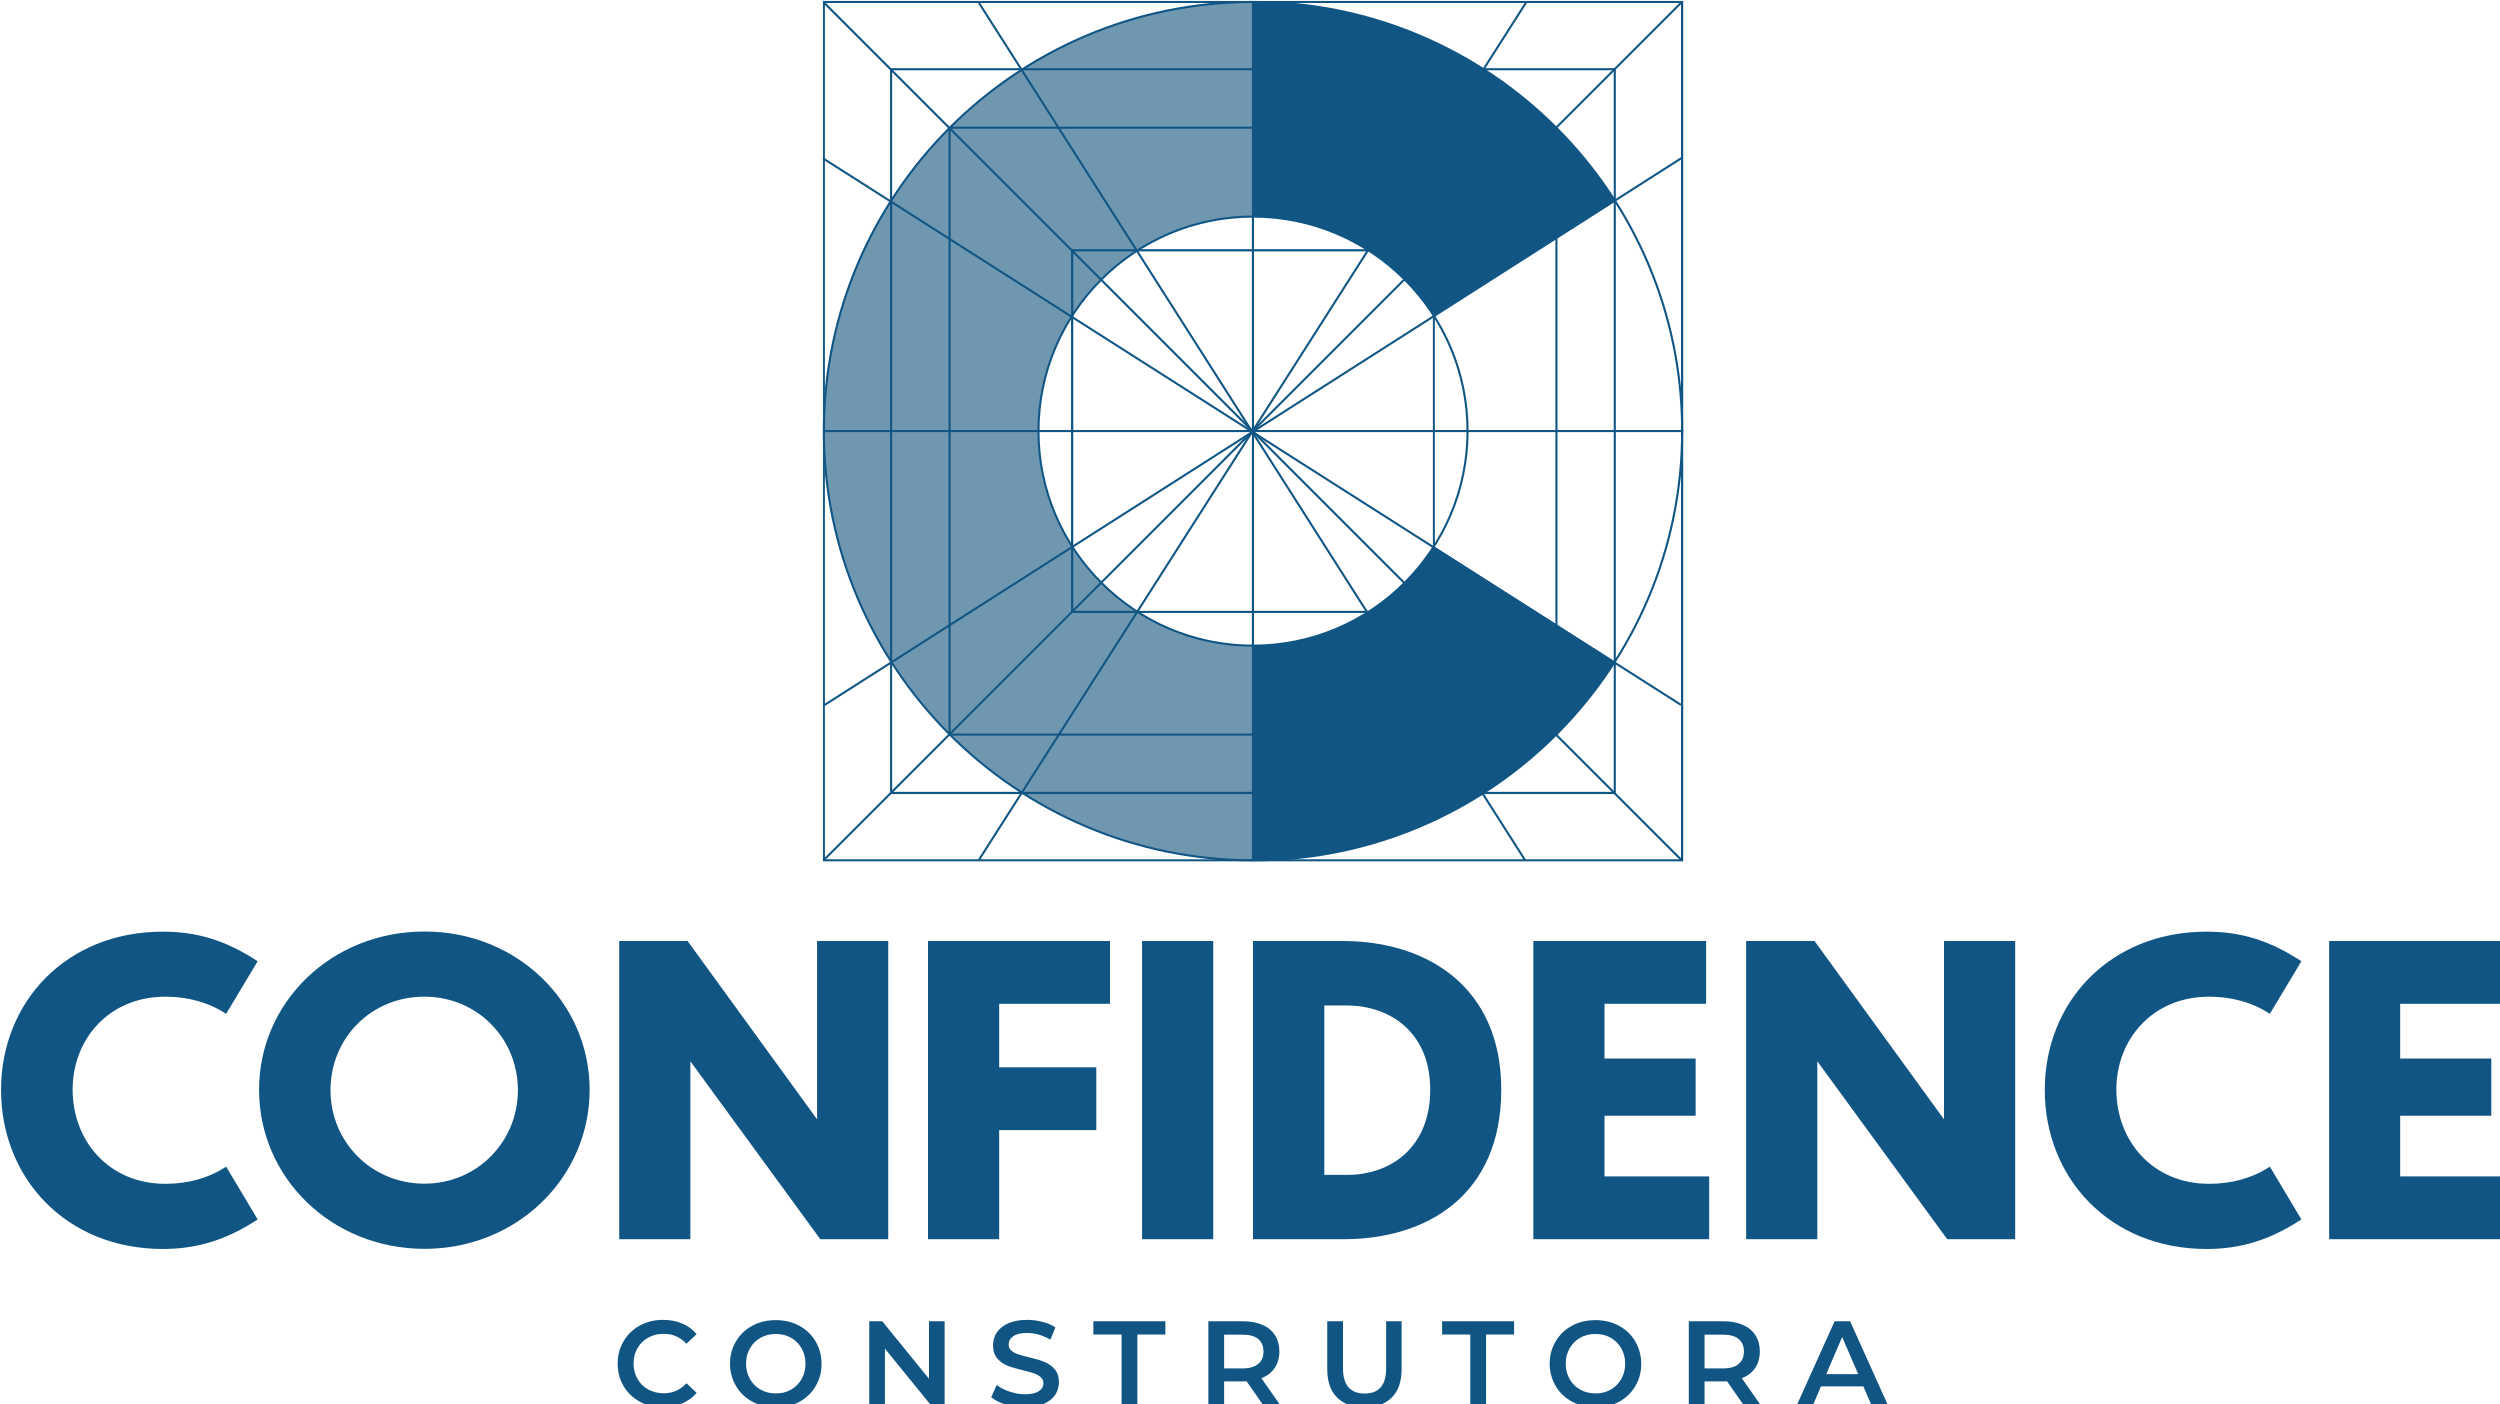
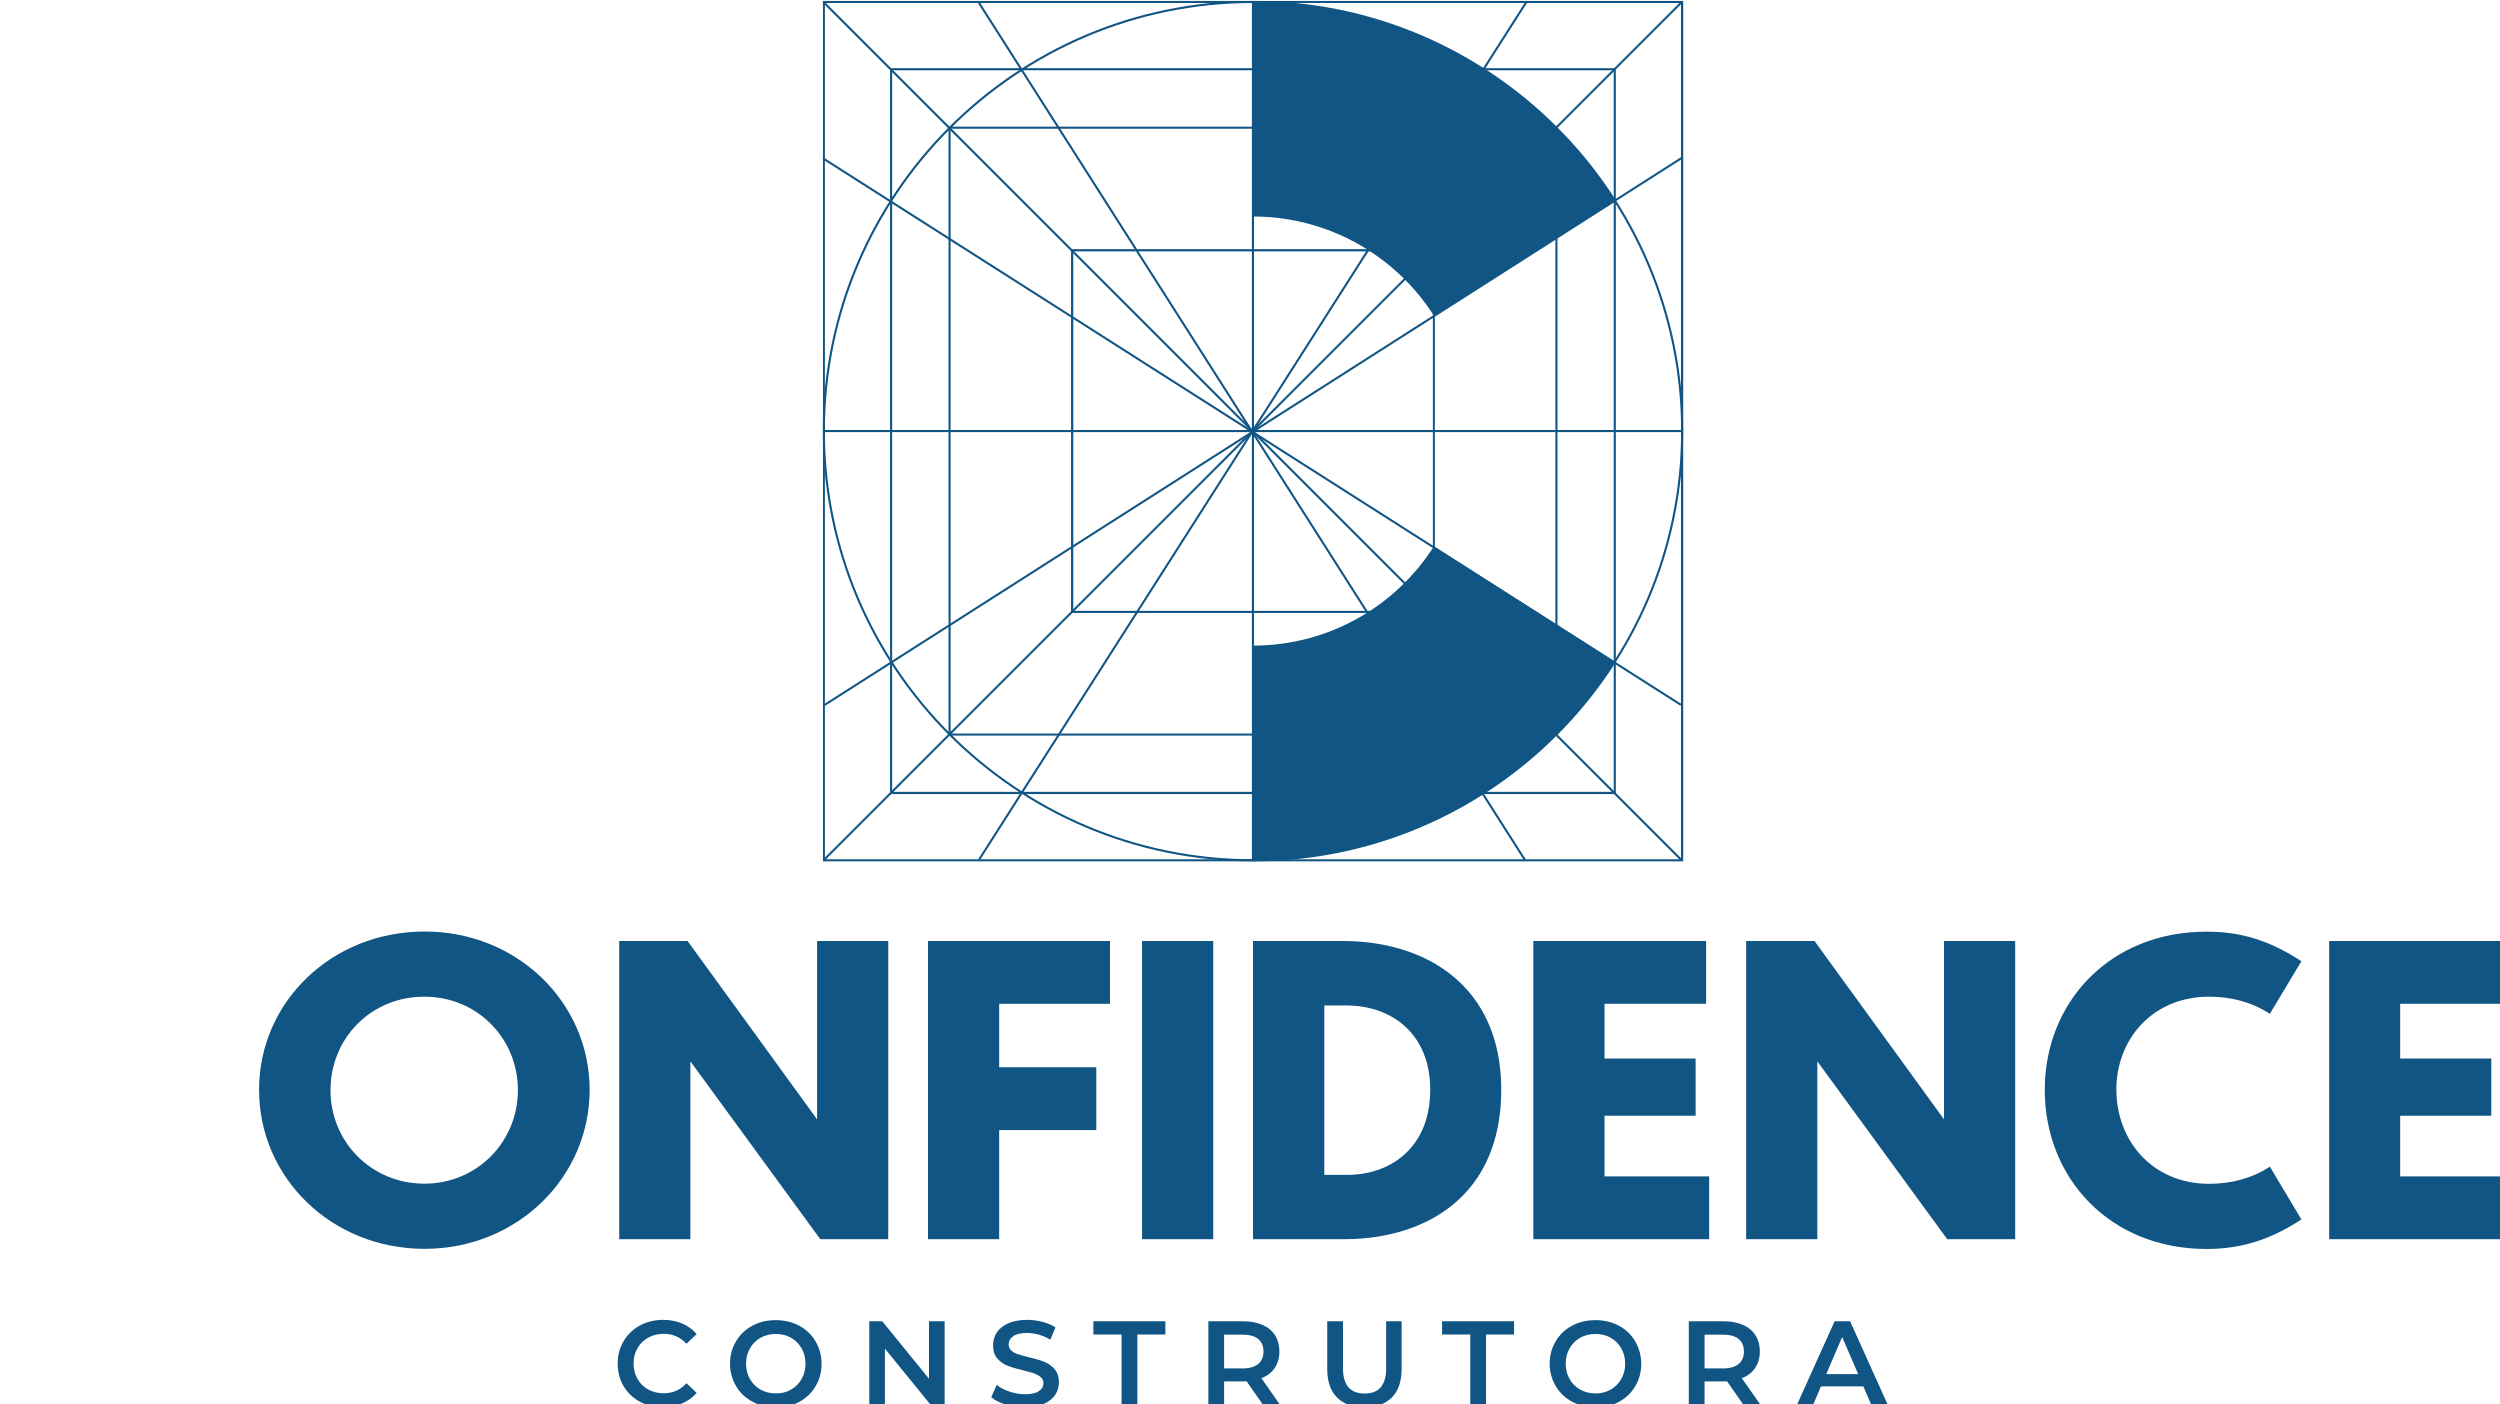
<svg xmlns="http://www.w3.org/2000/svg" width="47.477mm" height="26.67mm" viewBox="0 0 47.477 26.67" version="1.1" id="svg600">
  <defs id="defs597" />
  <g id="layer1" transform="translate(-150.791,-12.694)">
    <g id="g98" transform="matrix(0.265,0,0,0.265,138.067,1.608)">
      <g id="g28">
-         <path class="st1" d="m 64.22,114.49 c -1.26,-0.83 -2.75,-1.23 -4.35,-1.23 -4.07,0 -6.65,3.07 -6.65,6.65 0,3.67 2.58,6.76 6.65,6.76 1.6,0 3.09,-0.4 4.35,-1.23 l 2.26,3.78 c -2.26,1.49 -4.38,2.12 -6.79,2.12 -6.96,0 -11.6,-5.1 -11.6,-11.4 0,-6.27 4.64,-11.34 11.6,-11.34 2.41,0 4.47,0.6 6.79,2.12 z" id="path8" style="fill:#105584" />
        <path class="st1" d="m 90.27,119.93 c 0,6.3 -5.21,11.4 -11.83,11.4 -6.67,0 -11.86,-5.1 -11.86,-11.4 0,-6.27 5.18,-11.34 11.86,-11.34 6.61,-0.01 11.83,5.06 11.83,11.34 z m -18.57,0.03 c 0,3.7 2.92,6.7 6.73,6.7 3.78,0 6.7,-3.01 6.7,-6.7 0,-3.72 -2.92,-6.7 -6.7,-6.7 -3.81,-0.01 -6.73,2.97 -6.73,6.7 z" id="path10" style="fill:#105584" />
        <path class="st1" d="m 97.49,117.89 v 12.75 h -5.1 v -21.37 h 4.9 l 9.28,12.78 v -12.78 h 5.1 v 21.37 h -4.87 z" id="path12" style="fill:#105584" />
        <path class="st1" d="m 114.53,109.27 h 13.03 v 4.5 h -7.94 v 4.55 h 6.96 v 4.5 h -6.96 v 7.82 h -5.1 v -21.37 z" id="path14" style="fill:#105584" />
        <path class="st1" d="m 129.86,109.27 h 5.1 v 21.37 h -5.1 z" id="path16" style="fill:#105584" />
        <path class="st1" d="m 137.82,109.27 h 6.44 c 5.9,0 11.34,3.18 11.34,10.66 0,7.56 -5.33,10.71 -11.29,10.71 h -6.5 v -21.37 z m 5.1,16.76 h 1.63 c 3.18,0 5.96,-2.01 5.96,-6.1 0,-4.04 -2.78,-6.02 -5.96,-6.04 h -1.63 z" id="path18" style="fill:#105584" />
        <path class="st1" d="m 157.91,109.27 h 12.37 v 4.5 H 163 v 3.92 h 6.53 v 4.1 H 163 v 4.35 h 7.5 v 4.5 h -12.6 v -21.37 z" id="path20" style="fill:#105584" />
        <path class="st1" d="m 178.25,117.89 v 12.75 h -5.1 v -21.37 h 4.9 l 9.28,12.78 v -12.78 h 5.1 v 21.37 h -4.87 z" id="path22" style="fill:#105584" />
        <path class="st1" d="m 210.68,114.49 c -1.26,-0.83 -2.75,-1.23 -4.35,-1.23 -4.07,0 -6.65,3.07 -6.65,6.65 0,3.67 2.58,6.76 6.65,6.76 1.6,0 3.09,-0.4 4.35,-1.23 l 2.26,3.78 c -2.26,1.49 -4.38,2.12 -6.79,2.12 -6.96,0 -11.6,-5.1 -11.6,-11.4 0,-6.27 4.64,-11.34 11.6,-11.34 2.41,0 4.47,0.6 6.79,2.12 z" id="path24" style="fill:#105584" />
        <path class="st1" d="m 214.92,109.27 h 12.38 v 4.5 h -7.28 v 3.92 h 6.53 v 4.1 h -6.53 v 4.35 h 7.51 v 4.5 h -12.6 v -21.37 z" id="path26" style="fill:#105584" />
      </g>
      <g id="g52">
        <path class="st1" d="m 93.86,142.28 c -0.49,-0.27 -0.88,-0.64 -1.16,-1.12 -0.28,-0.47 -0.42,-1.01 -0.42,-1.61 0,-0.6 0.14,-1.13 0.43,-1.61 0.28,-0.47 0.67,-0.85 1.17,-1.12 0.49,-0.27 1.05,-0.4 1.66,-0.4 0.5,0 0.95,0.09 1.36,0.26 0.41,0.17 0.76,0.43 1.04,0.76 l -0.73,0.69 c -0.44,-0.47 -0.98,-0.71 -1.62,-0.71 -0.42,0 -0.79,0.09 -1.12,0.27 -0.33,0.18 -0.59,0.44 -0.77,0.76 -0.19,0.32 -0.28,0.69 -0.28,1.1 0,0.41 0.09,0.78 0.28,1.1 0.18,0.32 0.44,0.58 0.77,0.76 0.33,0.18 0.7,0.27 1.12,0.27 0.64,0 1.18,-0.24 1.62,-0.72 l 0.73,0.69 c -0.28,0.33 -0.63,0.58 -1.05,0.76 -0.41,0.17 -0.87,0.26 -1.37,0.26 -0.61,0.02 -1.16,-0.12 -1.66,-0.39 z" id="path30" style="fill:#105584" />
        <path class="st1" d="m 101.93,142.28 c -0.5,-0.27 -0.89,-0.64 -1.17,-1.12 -0.28,-0.48 -0.43,-1.01 -0.43,-1.6 0,-0.59 0.14,-1.12 0.43,-1.6 0.28,-0.48 0.67,-0.85 1.17,-1.12 0.5,-0.27 1.06,-0.4 1.68,-0.4 0.62,0 1.18,0.13 1.68,0.4 0.5,0.27 0.89,0.64 1.17,1.12 0.28,0.48 0.43,1.01 0.43,1.61 0,0.6 -0.14,1.13 -0.43,1.61 -0.28,0.48 -0.67,0.85 -1.17,1.12 -0.5,0.27 -1.06,0.4 -1.68,0.4 -0.62,-0.01 -1.18,-0.15 -1.68,-0.42 z m 2.77,-0.86 c 0.32,-0.18 0.58,-0.44 0.76,-0.76 0.19,-0.33 0.28,-0.69 0.28,-1.1 0,-0.4 -0.09,-0.77 -0.28,-1.1 -0.19,-0.33 -0.44,-0.58 -0.76,-0.76 -0.32,-0.18 -0.69,-0.27 -1.09,-0.27 -0.4,0 -0.77,0.09 -1.09,0.27 -0.32,0.18 -0.58,0.44 -0.76,0.76 -0.19,0.33 -0.28,0.69 -0.28,1.1 0,0.41 0.09,0.77 0.28,1.1 0.19,0.33 0.44,0.58 0.76,0.76 0.32,0.18 0.69,0.27 1.09,0.27 0.41,0.01 0.77,-0.09 1.09,-0.27 z" id="path32" style="fill:#105584" />
        <path class="st1" d="m 115.71,136.52 v 6.08 h -0.93 l -3.35,-4.12 v 4.12 h -1.12 v -6.08 h 0.93 l 3.35,4.12 v -4.12 z" id="path34" style="fill:#105584" />
        <path class="st1" d="m 120.09,142.49 c -0.44,-0.13 -0.78,-0.31 -1.04,-0.53 l 0.39,-0.88 c 0.25,0.2 0.55,0.36 0.92,0.48 0.36,0.12 0.73,0.19 1.09,0.19 0.45,0 0.79,-0.07 1.01,-0.22 0.22,-0.14 0.33,-0.34 0.33,-0.57 0,-0.17 -0.06,-0.32 -0.19,-0.43 -0.12,-0.11 -0.28,-0.2 -0.47,-0.27 -0.19,-0.06 -0.45,-0.14 -0.78,-0.22 -0.46,-0.11 -0.84,-0.22 -1.12,-0.33 -0.29,-0.11 -0.53,-0.28 -0.74,-0.52 -0.21,-0.23 -0.31,-0.55 -0.31,-0.95 0,-0.34 0.09,-0.64 0.27,-0.92 0.18,-0.27 0.46,-0.49 0.83,-0.66 0.37,-0.16 0.82,-0.24 1.35,-0.24 0.37,0 0.74,0.05 1.09,0.14 0.36,0.09 0.67,0.23 0.93,0.4 l -0.36,0.88 c -0.27,-0.16 -0.54,-0.28 -0.83,-0.36 -0.29,-0.08 -0.57,-0.12 -0.84,-0.12 -0.45,0 -0.78,0.08 -0.99,0.23 -0.22,0.15 -0.33,0.35 -0.33,0.6 0,0.17 0.06,0.32 0.19,0.43 0.12,0.11 0.28,0.2 0.47,0.26 0.19,0.06 0.45,0.14 0.78,0.22 0.45,0.1 0.82,0.21 1.11,0.33 0.29,0.11 0.54,0.29 0.74,0.52 0.2,0.23 0.31,0.54 0.31,0.94 0,0.34 -0.09,0.64 -0.27,0.91 -0.18,0.27 -0.46,0.49 -0.83,0.65 -0.37,0.16 -0.82,0.24 -1.35,0.24 -0.47,0 -0.93,-0.07 -1.36,-0.2 z" id="path36" style="fill:#105584" />
        <path class="st1" d="m 128.39,137.47 h -2.02 v -0.95 h 5.16 v 0.95 h -2.01 v 5.12 h -1.13 z" id="path38" style="fill:#105584" />
        <path class="st1" d="m 138.59,142.6 -1.24,-1.78 c -0.05,0.01 -0.13,0.01 -0.24,0.01 h -1.37 v 1.77 h -1.13 v -6.08 h 2.5 c 0.53,0 0.99,0.09 1.38,0.26 0.39,0.17 0.69,0.42 0.9,0.75 0.21,0.33 0.31,0.71 0.31,1.15 0,0.46 -0.11,0.85 -0.33,1.18 -0.22,0.33 -0.54,0.58 -0.96,0.74 l 1.4,2 z m -0.41,-4.81 c -0.25,-0.21 -0.63,-0.31 -1.12,-0.31 h -1.32 v 2.42 h 1.32 c 0.49,0 0.87,-0.11 1.12,-0.32 0.26,-0.21 0.38,-0.51 0.38,-0.9 0,-0.39 -0.13,-0.68 -0.38,-0.89 z" id="path40" style="fill:#105584" />
        <path class="st1" d="m 143.83,141.98 c -0.47,-0.47 -0.7,-1.15 -0.7,-2.03 v -3.43 h 1.13 v 3.39 c 0,1.19 0.52,1.79 1.55,1.79 1.02,0 1.54,-0.6 1.54,-1.79 v -3.39 h 1.11 v 3.43 c 0,0.88 -0.23,1.56 -0.7,2.03 -0.47,0.47 -1.12,0.71 -1.96,0.71 -0.85,0 -1.5,-0.24 -1.97,-0.71 z" id="path42" style="fill:#105584" />
        <path class="st1" d="m 153.38,137.47 h -2.02 v -0.95 h 5.16 v 0.95 h -2.01 v 5.12 h -1.13 z" id="path44" style="fill:#105584" />
        <path class="st1" d="m 160.67,142.28 c -0.5,-0.27 -0.89,-0.64 -1.17,-1.12 -0.28,-0.48 -0.43,-1.01 -0.43,-1.6 0,-0.59 0.14,-1.12 0.43,-1.6 0.28,-0.48 0.67,-0.85 1.17,-1.12 0.5,-0.27 1.06,-0.4 1.68,-0.4 0.62,0 1.18,0.13 1.68,0.4 0.5,0.27 0.89,0.64 1.17,1.12 0.28,0.48 0.43,1.01 0.43,1.61 0,0.6 -0.14,1.13 -0.43,1.61 -0.28,0.48 -0.68,0.85 -1.17,1.12 -0.5,0.27 -1.06,0.4 -1.68,0.4 -0.62,-0.01 -1.18,-0.15 -1.68,-0.42 z m 2.77,-0.86 c 0.32,-0.18 0.58,-0.44 0.76,-0.76 0.19,-0.33 0.28,-0.69 0.28,-1.1 0,-0.4 -0.09,-0.77 -0.28,-1.1 -0.19,-0.33 -0.44,-0.58 -0.76,-0.76 -0.32,-0.18 -0.69,-0.27 -1.09,-0.27 -0.41,0 -0.77,0.09 -1.09,0.27 -0.32,0.18 -0.58,0.44 -0.76,0.76 -0.19,0.33 -0.28,0.69 -0.28,1.1 0,0.41 0.09,0.77 0.28,1.1 0.18,0.33 0.44,0.58 0.76,0.76 0.32,0.18 0.69,0.27 1.09,0.27 0.4,0.01 0.76,-0.09 1.09,-0.27 z" id="path46" style="fill:#105584" />
        <path class="st1" d="m 173.02,142.6 -1.24,-1.78 c -0.05,0.01 -0.13,0.01 -0.24,0.01 h -1.37 v 1.77 h -1.13 v -6.08 h 2.5 c 0.53,0 0.99,0.09 1.38,0.26 0.39,0.17 0.69,0.42 0.9,0.75 0.21,0.33 0.31,0.71 0.31,1.15 0,0.46 -0.11,0.85 -0.33,1.18 -0.22,0.33 -0.54,0.58 -0.96,0.74 l 1.4,2 z m -0.41,-4.81 c -0.25,-0.21 -0.63,-0.31 -1.12,-0.31 h -1.32 v 2.42 h 1.32 c 0.49,0 0.87,-0.11 1.12,-0.32 0.26,-0.21 0.38,-0.51 0.38,-0.9 0,-0.39 -0.13,-0.68 -0.38,-0.89 z" id="path48" style="fill:#105584" />
        <path class="st1" d="m 181.55,141.19 h -3.04 l -0.6,1.41 h -1.16 l 2.74,-6.08 h 1.11 l 2.74,6.08 h -1.18 z m -0.37,-0.88 -1.15,-2.66 -1.14,2.66 z" id="path50" style="fill:#105584" />
      </g>
-       <path class="st2" d="m 137.81,88.1 v 0 c -8.49,0 -15.38,-6.88 -15.38,-15.38 0,-8.5 6.88,-15.38 15.38,-15.38 v 0 -15.36 0 c -16.98,0 -30.75,13.77 -30.75,30.75 0,16.98 13.77,30.75 30.75,30.75 v 0 z" id="path54" style="fill:#7097b0" />
      <path class="st3" d="M 156.15,61.05" id="path56" style="fill:none;stroke:#105584;stroke-width:0.3;stroke-miterlimit:10" />
      <path class="st3" d="M 156.15,84.41" id="path58" style="fill:none;stroke:#105584;stroke-width:0.3;stroke-miterlimit:10" />
      <path class="st3" d="M 163.74,89.25" id="path60" style="fill:none;stroke:#105584;stroke-width:0.3;stroke-miterlimit:10" />
      <path class="st3" d="M 163.74,56.21" id="path62" style="fill:none;stroke:#105584;stroke-width:0.3;stroke-miterlimit:10" />
      <path class="st1" d="M 168.64,103.56 H 106.99 V 41.9 h 61.65 z m -61.51,-0.15 h 61.35 V 42.05 h -61.35 z" id="path64" style="fill:#105584" />
      <path class="st1" d="M 159.63,94.55 H 115.99 V 50.91 h 43.64 z M 116.14,94.4 h 43.34 V 51.06 h -43.34 z" id="path66" style="fill:#105584" />
      <path class="st1" d="M 163.82,98.74 H 111.8 V 46.72 h 52.01 v 52.02 z m -51.87,-0.16 h 51.71 V 46.87 h -51.71 z" id="path68" style="fill:#105584" />
      <path class="st1" d="M 150.84,85.76 H 124.77 V 59.69 h 26.07 z M 124.93,85.61 H 150.7 V 59.85 h -25.77 z" id="path70" style="fill:#105584" />
      <rect x="107.06" y="72.65" class="st1" width="61.5" height="0.15" id="rect72" style="fill:#105584" />
      <rect x="94.32" y="72.65" transform="matrix(0.707,-0.707,0.707,0.707,-11.064,118.748)" class="st1" width="86.98" height="0.15" id="rect74" style="fill:#105584" />
      <rect x="137.73" y="29.24" transform="matrix(0.707,-0.707,0.707,0.707,-11.064,118.747)" class="st1" width="0.15" height="86.98" id="rect76" style="fill:#105584" />
      <rect x="101.35" y="72.65" transform="matrix(0.538,-0.843,0.843,0.538,2.349,149.745)" class="st1" width="72.92" height="0.15" id="rect78" style="fill:#105584" />
      <rect x="137.73" y="36.27" transform="matrix(0.843,-0.537,0.537,0.843,-17.495,85.435)" class="st1" width="0.15" height="72.92" id="rect80" style="fill:#105584" />
      <g id="g86">
        <path class="st1" d="m 137.81,88.1 v 15.38 c 10.9,0 20.47,-5.68 25.93,-14.23 l -12.97,-8.26 c -2.73,4.28 -7.51,7.11 -12.96,7.11 z" id="path82" style="fill:#105584" />
        <path class="st1" d="m 137.81,57.35 c 5.45,0 10.24,2.84 12.97,7.12 l 12.97,-8.26 C 158.29,47.66 148.72,41.98 137.82,41.98 v 15.37 z" id="path84" style="fill:#105584" />
      </g>
      <path class="st1" d="m 137.81,103.56 c -17,0 -30.83,-13.83 -30.83,-30.83 0,-17 13.83,-30.83 30.83,-30.83 17,0 30.83,13.83 30.83,30.83 0,17 -13.83,30.83 -30.83,30.83 z m 0,-61.51 c -16.91,0 -30.68,13.76 -30.68,30.68 0,16.92 13.76,30.68 30.68,30.68 16.92,0 30.68,-13.76 30.68,-30.68 0,-16.92 -13.77,-30.68 -30.68,-30.68 z" id="path88" style="fill:#105584" />
      <rect x="101.35" y="72.65" transform="matrix(0.843,-0.538,0.538,0.843,-17.482,85.589)" class="st1" width="72.92" height="0.15" id="rect90" style="fill:#105584" />
-       <path class="st1" d="m 137.81,88.18 c -8.52,0 -15.45,-6.93 -15.45,-15.45 0,-8.52 6.93,-15.45 15.45,-15.45 8.52,0 15.45,6.93 15.45,15.45 0,8.52 -6.93,15.45 -15.45,15.45 z m 0,-30.75 c -8.44,0 -15.3,6.86 -15.3,15.3 0,8.44 6.86,15.3 15.3,15.3 8.44,0 15.3,-6.86 15.3,-15.3 0,-8.44 -6.86,-15.3 -15.3,-15.3 z" id="path92" style="fill:#105584" />
      <rect x="137.73" y="41.98" class="st1" width="0.15" height="61.5" id="rect94" style="fill:#105584" />
      <rect x="137.73" y="36.27" transform="matrix(0.537,-0.843,0.843,0.537,2.425,149.879)" class="st1" width="0.15" height="72.92" id="rect96" style="fill:#105584" />
    </g>
  </g>
</svg>